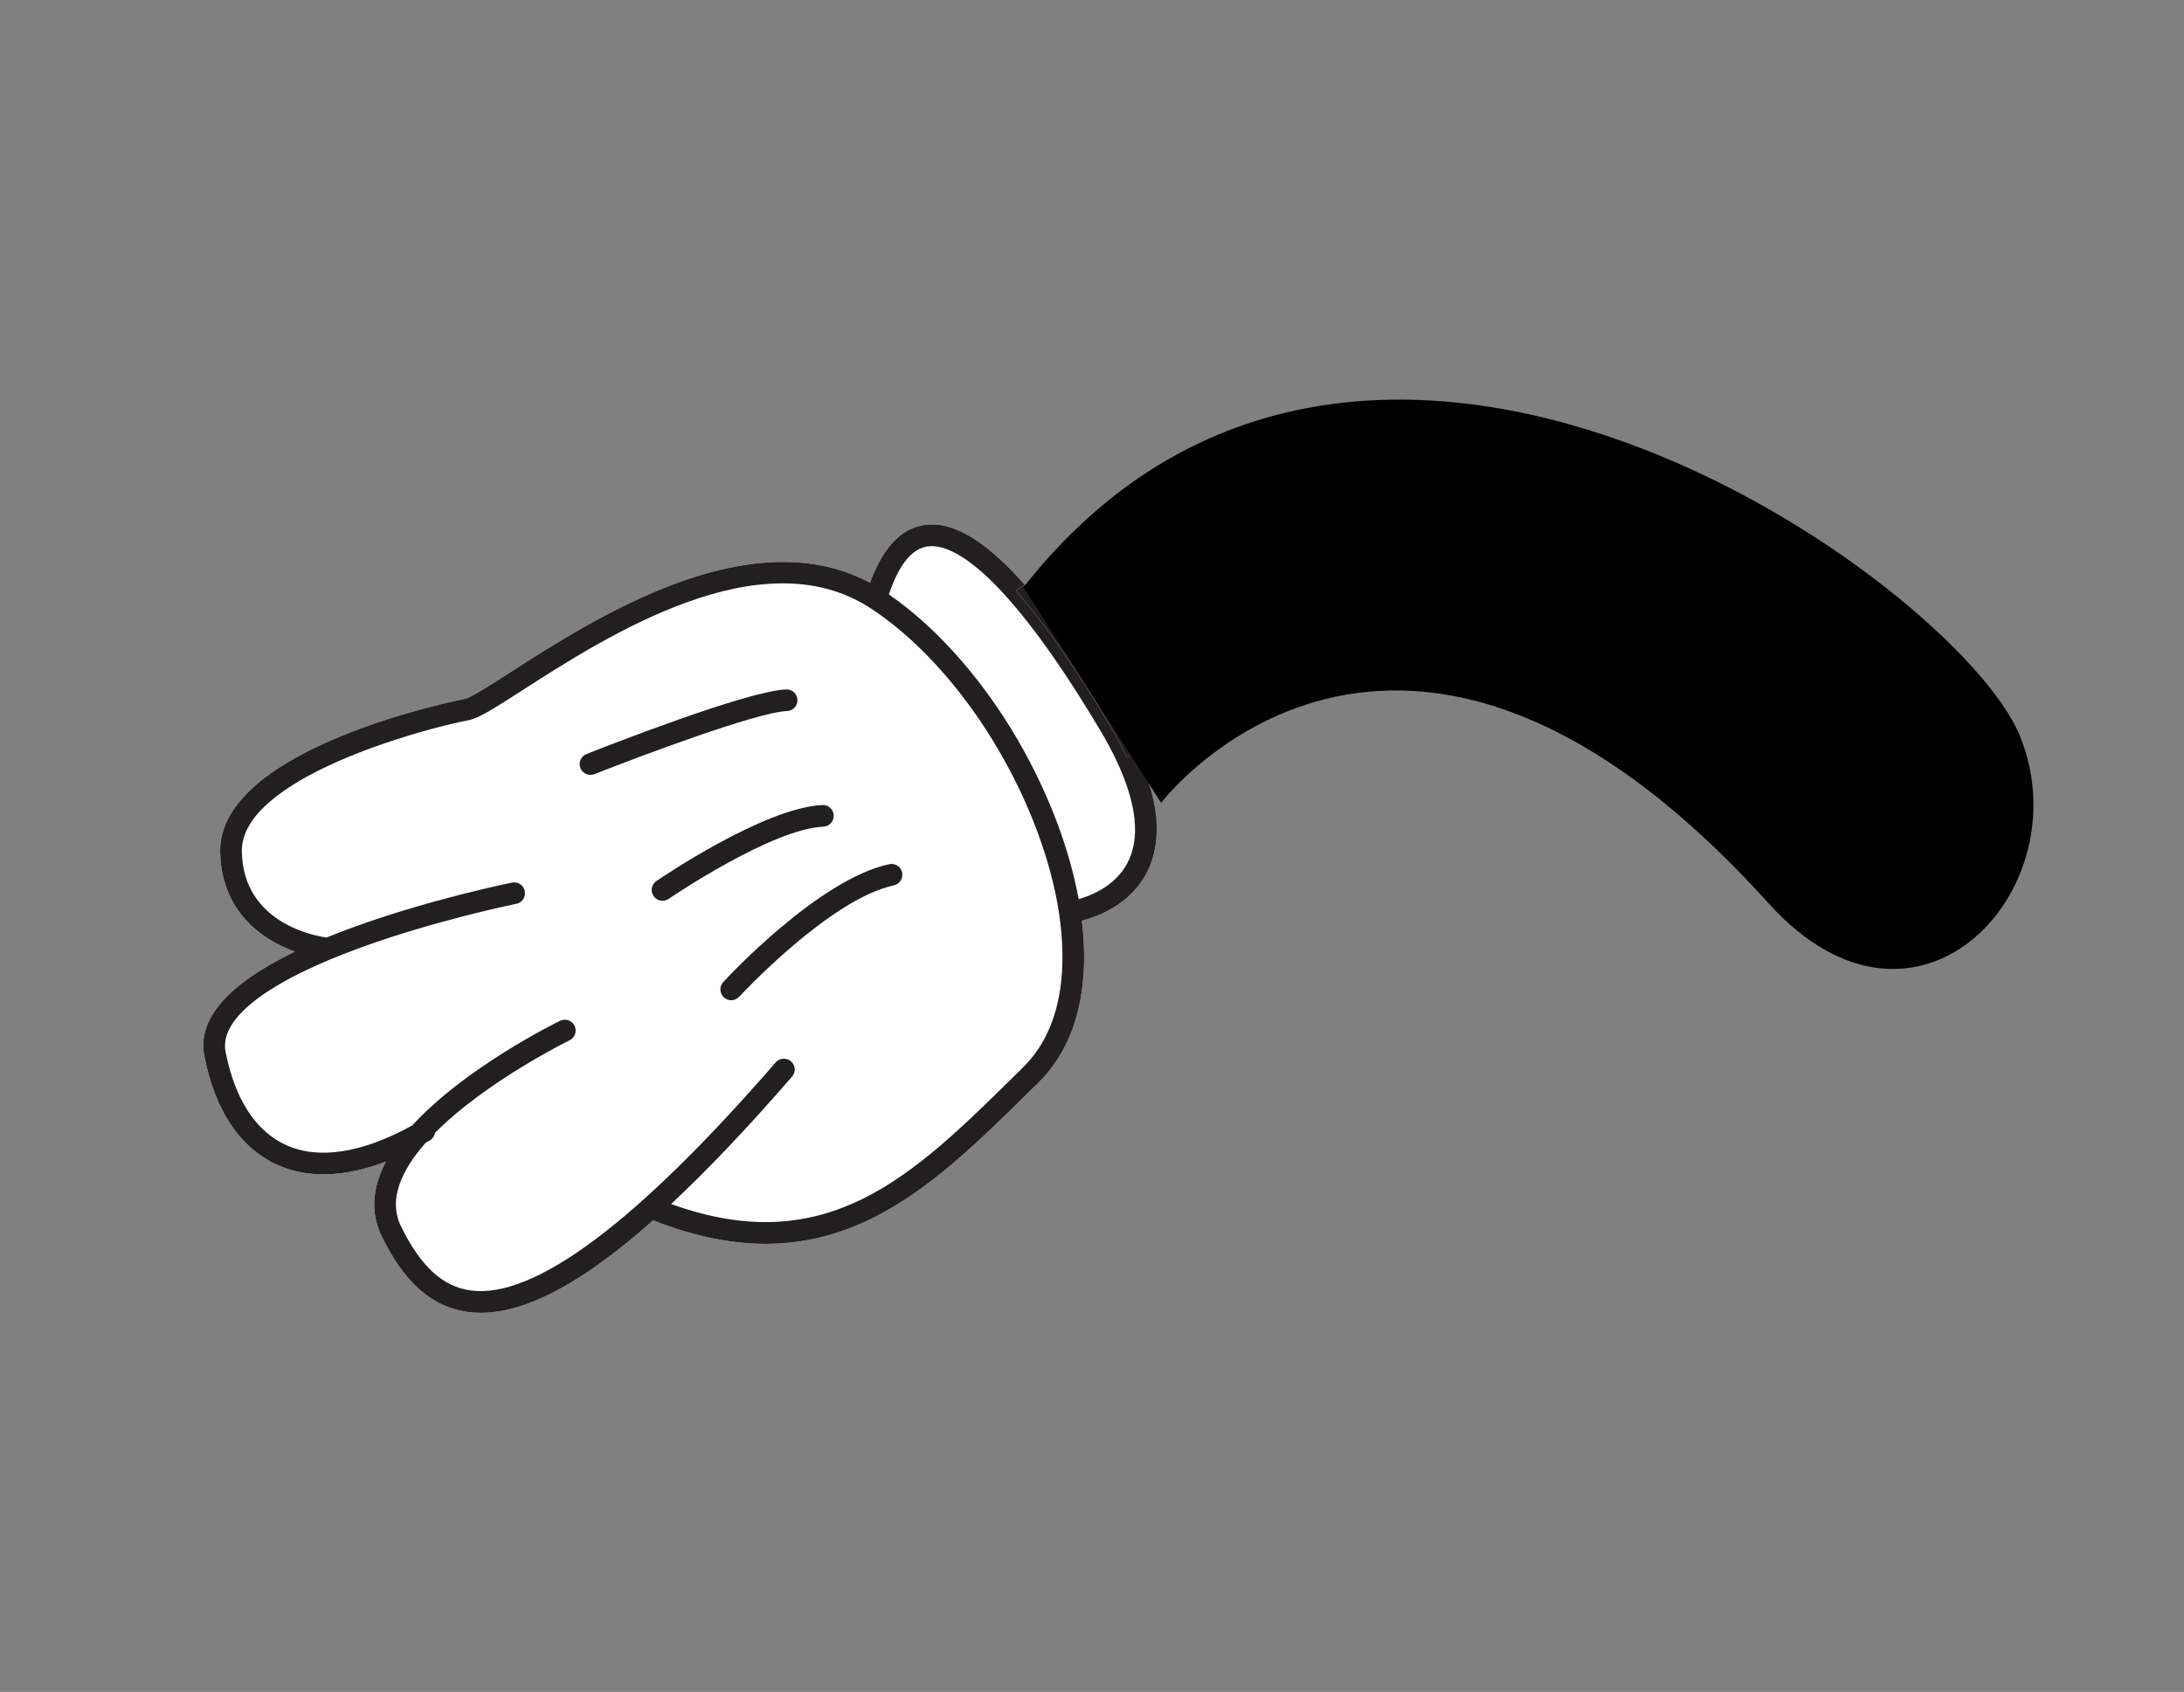
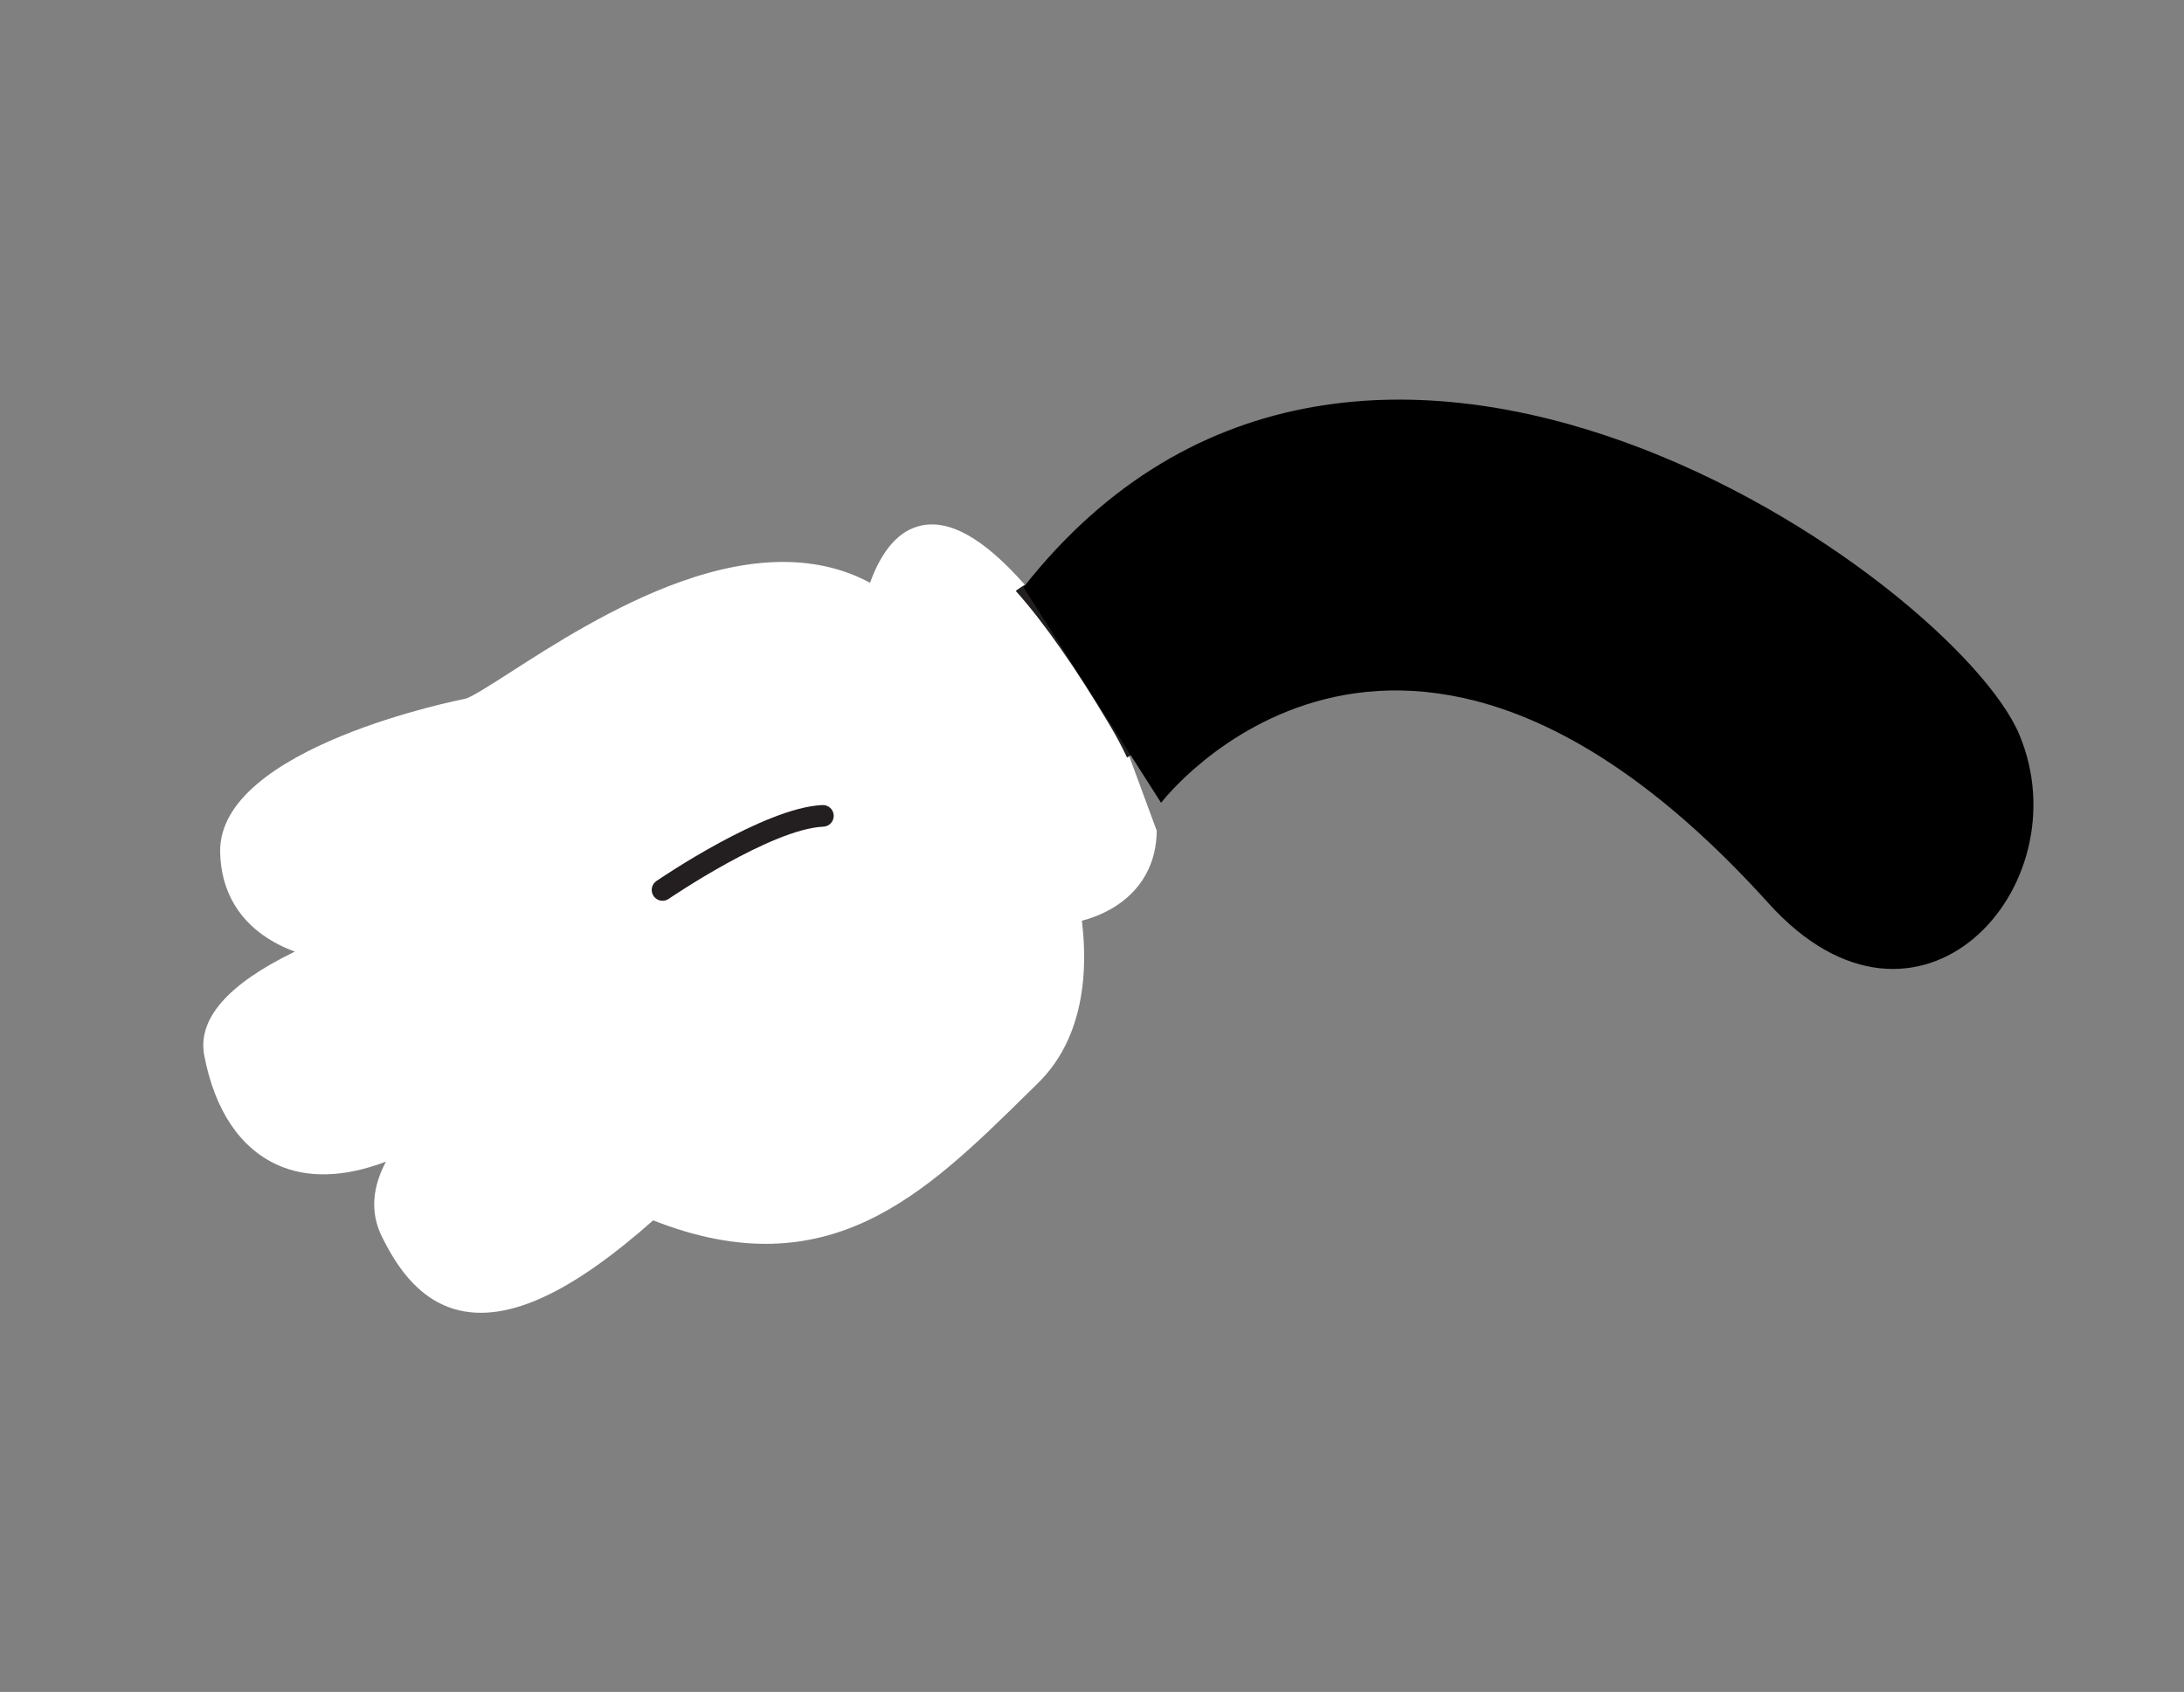
<svg xmlns="http://www.w3.org/2000/svg" width="111" height="86" viewBox="0 0 111 86" fill="none">
  <rect x="0" y="0" width="111" height="86" fill="#808080" stroke="none" />
  <g id="Group 36750">
    <g id="Group 36749">
      <path id="Vector" d="M44.219 29.622C44.829 27.943 45.694 26.966 46.794 26.72C48.265 26.39 49.978 27.355 52.036 29.667C52.052 29.686 52.069 29.705 52.085 29.723C53.405 31.214 54.866 33.268 56.432 35.837L58.79 42.226C58.783 43.045 58.6 43.781 58.246 44.431C57.401 45.981 55.826 46.58 54.987 46.799C55.41 50.355 54.646 53.198 52.764 55.043L52.218 55.58C47.016 60.698 42.098 65.535 33.196 62.029C29.285 65.501 26.221 67.003 23.797 66.687C21.395 66.375 20.137 64.337 19.399 62.832C18.946 61.907 18.898 60.906 19.26 59.856C19.353 59.583 19.474 59.313 19.615 59.045C17.511 59.846 15.629 59.907 14.089 59.206C12.196 58.346 10.915 56.428 10.383 53.661C10.023 51.797 11.572 50.023 14.987 48.368C14.656 48.249 14.299 48.094 13.938 47.892C12.179 46.908 11.229 45.325 11.189 43.315C11.084 37.969 23.5 35.545 23.626 35.522C23.929 35.463 24.962 34.799 25.962 34.156C28.061 32.807 31.233 30.766 34.598 29.566C38.401 28.21 41.633 28.23 44.219 29.622Z" fill="white" />
      <g id="Group">
        <path id="Vector_2" d="M52.075 29.73C51.916 29.826 51.767 29.923 51.624 30.033C53.108 31.698 54.712 34.022 56.362 36.789C56.729 37.397 57.03 37.971 57.279 38.503L57.291 38.498C57.304 38.491 57.338 38.469 57.392 38.438C57.471 38.39 57.594 38.317 57.754 38.221C57.486 37.65 57.176 37.073 56.836 36.507C56.7 36.281 56.565 36.057 56.432 35.837C54.866 33.268 53.405 31.214 52.085 29.723C52.082 29.725 52.077 29.726 52.075 29.73Z" fill="#231F20" />
-         <path id="Vector_3" d="M34.598 29.566C31.233 30.766 28.061 32.807 25.962 34.156C24.962 34.799 23.929 35.463 23.626 35.522C23.5 35.545 11.084 37.969 11.189 43.315C11.229 45.325 12.179 46.908 13.938 47.892C14.299 48.094 14.656 48.249 14.987 48.368C11.572 50.023 10.023 51.797 10.383 53.661C10.915 56.428 12.196 58.346 14.089 59.206C15.629 59.907 17.511 59.846 19.615 59.045C19.474 59.313 19.353 59.583 19.26 59.856C18.898 60.906 18.946 61.907 19.399 62.832C20.137 64.337 21.395 66.375 23.797 66.687C26.221 67.003 29.285 65.501 33.196 62.029C42.098 65.535 47.016 60.698 52.218 55.58L52.764 55.043C54.646 53.198 55.41 50.355 54.987 46.799C55.826 46.58 57.401 45.981 58.246 44.431C58.6 43.781 58.783 43.045 58.79 42.226C58.798 41.347 58.606 40.376 58.215 39.314C58.09 38.975 57.943 38.628 57.777 38.27C57.771 38.253 57.763 38.238 57.754 38.221C57.594 38.317 57.471 38.39 57.392 38.437C57.338 38.469 57.304 38.49 57.291 38.498L57.279 38.503C57.03 37.971 56.729 37.397 56.362 36.789C54.712 34.022 53.108 31.698 51.624 30.033C51.767 29.923 51.916 29.826 52.075 29.73C52.078 29.729 52.083 29.727 52.085 29.723C52.069 29.705 52.052 29.686 52.036 29.667C49.978 27.355 48.265 26.39 46.794 26.72C45.694 26.966 44.829 27.943 44.219 29.622C41.633 28.23 38.401 28.21 34.598 29.566ZM47.035 27.794C48.05 27.567 49.494 28.467 51.213 30.399C52.612 31.969 54.186 34.214 55.891 37.074C56.223 37.624 56.522 38.184 56.779 38.735C57.792 40.915 57.961 42.656 57.279 43.904C56.666 45.026 55.5 45.509 54.821 45.702C54.599 44.486 54.245 43.219 53.776 41.947C53.236 40.485 52.544 39.016 51.726 37.609C51.274 36.831 50.787 36.081 50.281 35.378C48.733 33.234 46.977 31.457 45.176 30.216C45.657 28.779 46.281 27.963 47.035 27.794ZM44.228 30.905C46.035 32.08 47.819 33.849 49.387 36.023C49.873 36.696 50.34 37.417 50.774 38.164C52.346 40.864 53.43 43.798 53.826 46.426C53.828 46.44 53.829 46.454 53.832 46.467C54.184 48.86 54.148 52.145 51.992 54.257L51.446 54.795C46.402 59.757 42.023 64.065 34.109 61.198C35.969 59.462 38.01 57.312 40.256 54.723C40.392 54.566 40.423 54.354 40.356 54.171C40.325 54.087 40.273 54.01 40.201 53.947C39.971 53.747 39.623 53.773 39.424 54.001C32.382 62.116 27.173 66.017 23.939 65.595C22.512 65.41 21.383 64.377 20.388 62.348C20.064 61.685 20.035 60.988 20.301 60.214C20.548 59.491 21.027 58.773 21.636 58.084C21.706 58.044 21.775 58.008 21.844 57.967C21.993 57.881 22.084 57.736 22.11 57.58C24.698 54.97 28.892 52.904 28.949 52.876C29.222 52.743 29.336 52.414 29.203 52.139C29.069 51.867 28.739 51.754 28.466 51.887C28.22 52.007 23.644 54.261 20.955 57.203C18.41 58.608 16.199 58.956 14.545 58.204C12.583 57.311 11.786 55.127 11.464 53.453C11.14 51.772 13.587 49.891 18.351 48.157C22.188 46.763 26.199 45.949 26.239 45.94C26.538 45.88 26.731 45.591 26.671 45.292C26.665 45.263 26.658 45.236 26.648 45.209C26.555 44.959 26.292 44.807 26.022 44.861C25.982 44.869 21.898 45.697 17.985 47.119C17.498 47.296 17.036 47.474 16.596 47.654C16.019 47.575 12.362 46.928 12.291 43.293C12.217 39.575 21.375 37.071 23.832 36.603C24.325 36.508 25.064 36.042 26.556 35.082C30.79 32.36 38.669 27.294 44.228 30.905Z" fill="#231F20" />
-         <path id="Vector_4" d="M40.529 35.575C40.528 35.514 40.515 35.456 40.495 35.402C40.416 35.187 40.205 35.035 39.961 35.043C37.993 35.105 30.639 37.996 29.808 38.326C29.526 38.438 29.384 38.761 29.499 39.04C29.611 39.322 29.931 39.461 30.213 39.349C32.424 38.473 38.493 36.191 39.996 36.142C40.301 36.133 40.539 35.878 40.529 35.574L40.529 35.575Z" fill="#231F20" />
        <path id="Vector_5" d="M41.846 42.02C42.15 42.007 42.386 41.751 42.372 41.447C42.37 41.388 42.359 41.332 42.339 41.279C42.259 41.061 42.044 40.909 41.799 40.92C38.847 41.048 33.584 44.63 33.362 44.782C33.111 44.954 33.047 45.296 33.219 45.547C33.391 45.798 33.733 45.862 33.983 45.69C34.035 45.654 39.208 42.133 41.846 42.019L41.846 42.02Z" fill="#231F20" />
-         <path id="Vector_6" d="M45.426 45.004C45.724 44.941 45.913 44.648 45.85 44.35C45.844 44.324 45.837 44.297 45.829 44.273C45.735 44.021 45.469 43.869 45.197 43.926C41.599 44.692 36.953 49.705 36.758 49.918C36.552 50.141 36.566 50.489 36.791 50.696C37.014 50.902 37.362 50.888 37.569 50.663C37.615 50.614 42.172 45.696 45.427 45.003L45.426 45.004Z" fill="#231F20" />
      </g>
    </g>
    <path id="Vector_7" d="M59.011 40.805C59.011 40.805 71.027 25.032 89.887 45.915C97.492 54.335 105.882 45.078 102.627 37.331C99.37 29.582 69.252 7.937 52.017 29.852" fill="black" />
  </g>
</svg>